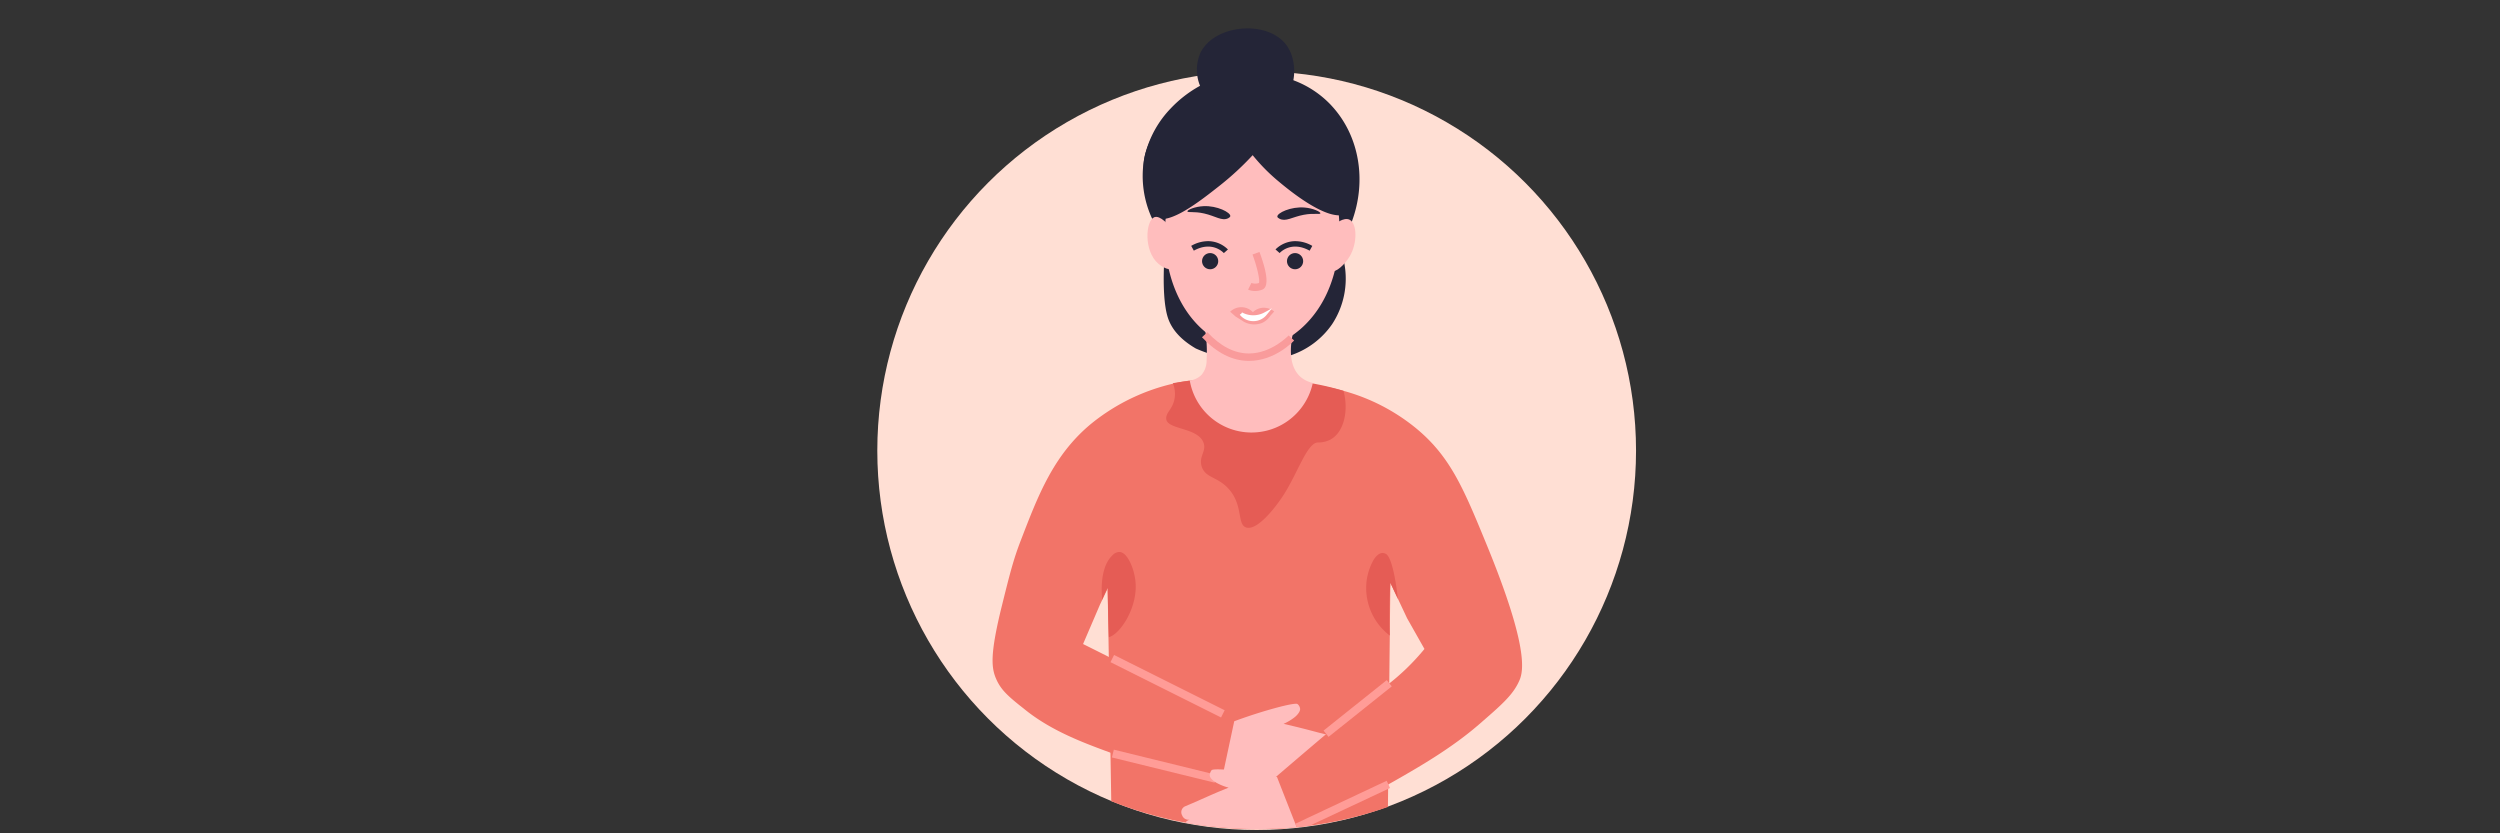
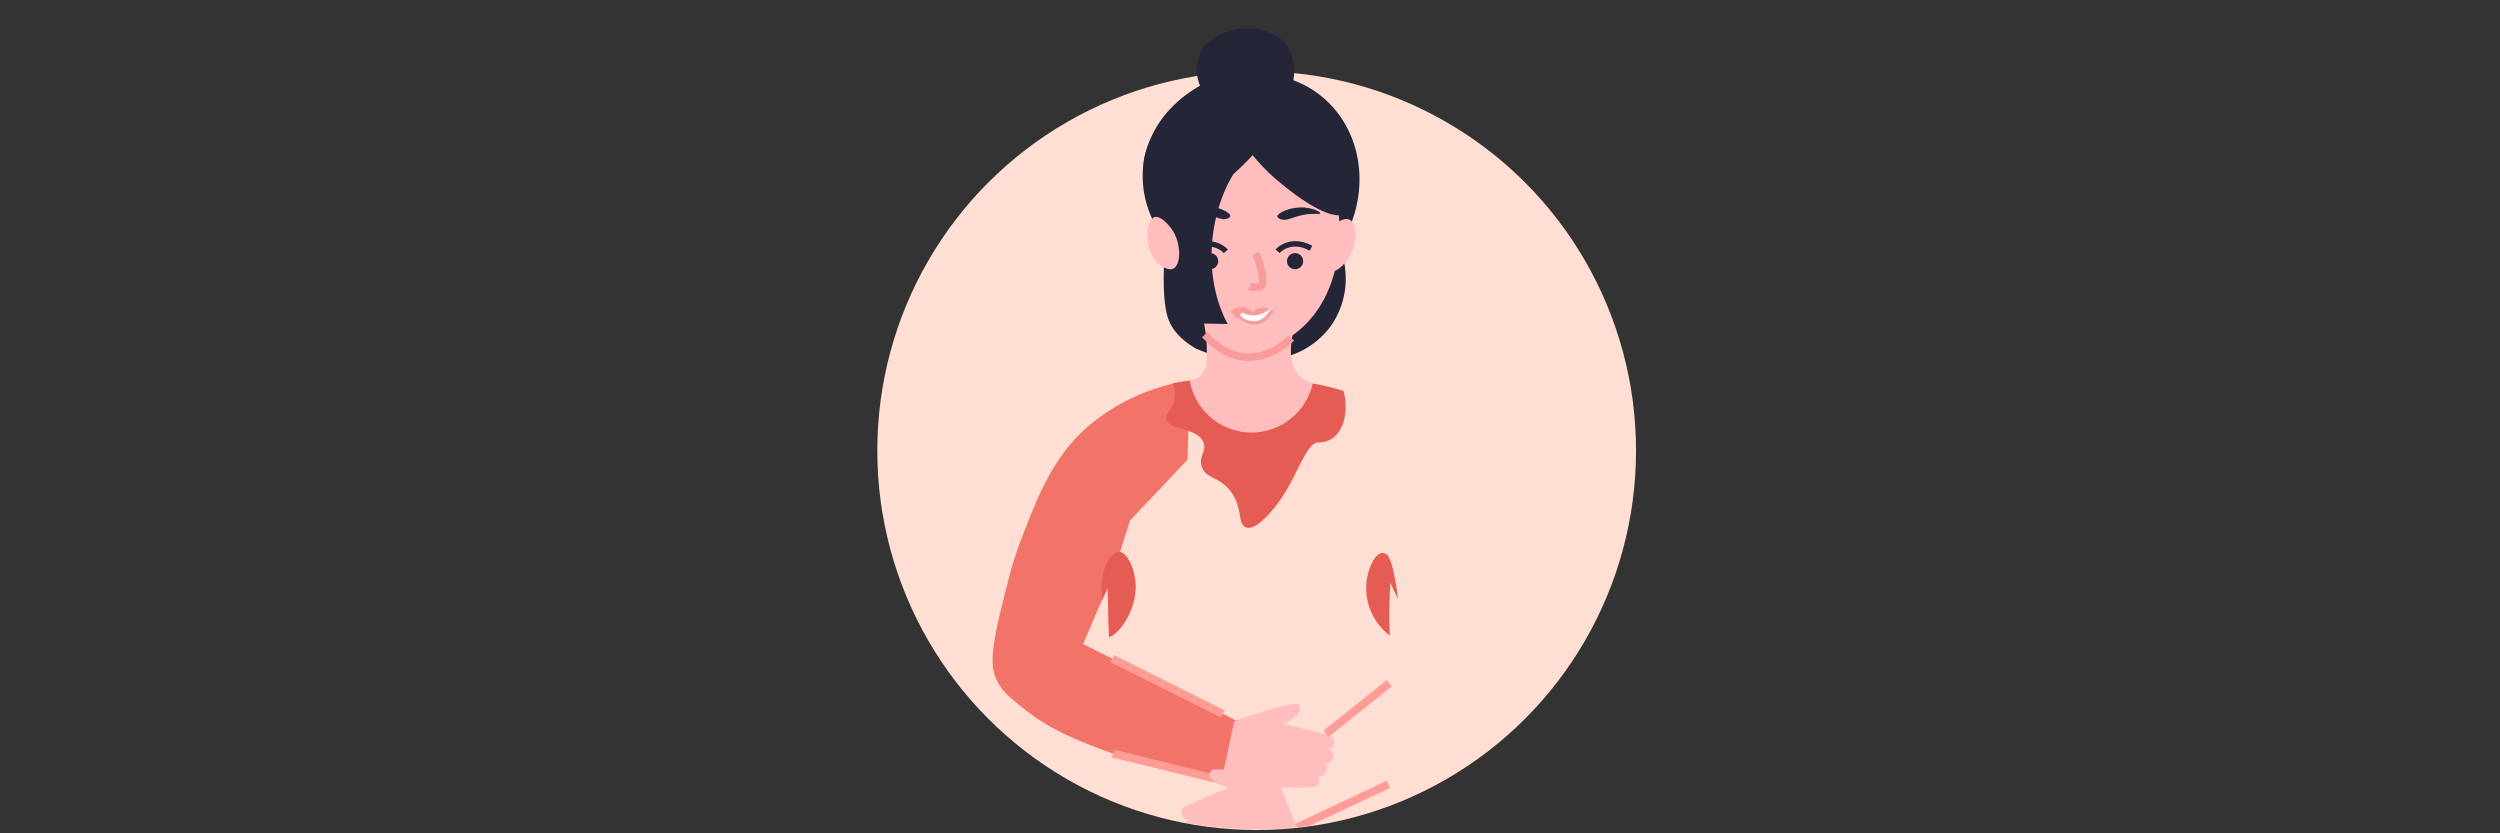
<svg xmlns="http://www.w3.org/2000/svg" viewBox="0 0 750 250" data-name="Layer 1" id="Layer_1">
  <rect x="0" y="0" width="750" height="250" fill="#333333" stroke="none" />
  <defs>
    <style>.cls-1{fill:#ffdfd4;}.cls-2{fill:#f27468;}.cls-3{fill:#ffbdbd;}.cls-4{fill:#ff9c97;}.cls-5{fill:#e55c55;}.cls-6{fill:#242537;}.cls-7{fill:#f99b9b;}.cls-8{fill:none;stroke:#fff;stroke-miterlimit:10;}</style>
  </defs>
  <g data-name="Layer 2" id="Layer_2">
    <g data-name="Layer 1-2" id="Layer_1-2">
      <circle r="113.81" cy="135.19" cx="377" class="cls-1" />
    </g>
  </g>
-   <path d="M417.49,139.64c-.31,28.44-.79,73.6-1.11,102.45a118.35,118.35,0,0,1-83-1.73c-.39-23.86-.92-53.22-1.32-77l0-2.09,20.39-42,37.23-1Z" class="cls-2" />
  <path d="M375.5,218.47c-1.28,5.3-2.53,10.62-3.8,15.92a141.25,141.25,0,0,1-37.81-8.31l-.72-.26c-8.18-3-17.55-6.49-25.4-12.72-4.92-3.9-7.38-5.85-8.93-9.44-1.46-3.35-1.9-7.4,1.85-22.44,2.21-8.87,3.31-13.31,5.54-19.07,5.12-13.27,9.71-25.58,21.09-35a60.82,60.82,0,0,1,29.62-13l-.15,5-.55,18.78L339,156.16q-3,9.47-6,18.92L330,181.37q-2.54,5.92-5.08,11.84c2.58,1.28,5.13,2.56,7.71,3.86Q354.08,207.75,375.5,218.47Z" class="cls-2" />
  <path d="M400.23,222.88l-.15.5a2.06,2.06,0,0,1-1.9,1.38l.36.07a1.9,1.9,0,0,1,1.47,2.33l-.14.51a2.13,2.13,0,0,1-2.6,1.3l-.22-.05A1.79,1.79,0,0,1,398,231l-.16.51a2.09,2.09,0,0,1-2.58,1.3l-.12,0a1.56,1.56,0,0,1,.77,1.73l-.14.43a1.83,1.83,0,0,1-1.83,1.13,65.05,65.05,0,0,1-22.83-2.38c-1.47-.46-2.89-.91-4.24-1.44l3.4-15.9c8-3,18.32-5.82,19-5.15a2.15,2.15,0,0,1,.77,1.47c0,1.11-1.49,2.34-1.49,2.34a15.42,15.42,0,0,1-3.47,2.11l3.08.73c2.58.62,5.06,1.27,7.49,1.92l3.08.77A1.91,1.91,0,0,1,400.23,222.88Z" class="cls-3" />
  <rect transform="translate(9.5 427.05) rotate(-63.43)" height="37.09" width="2.41" y="187.3" x="349.04" class="cls-4" />
  <rect transform="translate(42.76 514.28) rotate(-76.21)" height="31.72" width="2.41" y="214.01" x="348.09" class="cls-4" />
-   <path d="M455.81,204.16c-1.87,4.31-5.35,7.31-12.3,13.33-8.11,7-17.83,12.59-23.77,16-1.52.88-3.16,1.79-3.28,1.85-1.68.93-8.75,4.84-14.33,7.38a98.47,98.47,0,0,1-13.37,4.9l-.05,0c-1,.29-2,.58-3.08.84l-.08,0-2.37.15s0,0,0,0c-.27-1.21-.52-2.45-.74-3.73a84.21,84.21,0,0,1-1.12-9.09c0-.47-.06-.93-.09-1.39l1.6-1.38c6-5.13,10.89-9.31,14.94-12.72a.39.39,0,0,0,.1-.08c9.57-8.06,14.31-11.8,16.76-13.59.37-.26,1.12-.81,2.16-1.61h0c1.31-1,3.07-2.49,5-4.33a69.44,69.44,0,0,0,5.55-6l-5.23-9.25-2.7-5.74h0a.3.3,0,0,0-.06-.11,1.85,1.85,0,0,0-.13-.29c-.23-.47-.6-1.27-.82-1.73l-.12-.27-.06-.12s-.16-.34-.36-.75c-.09-.22-.19-.43-.3-.64s-.13-.28-.2-.42l-.08-.18-.13-.26-.05-.11v0c-.16-.37-.34-.73-.51-1.1-1.13-2.38-2.24-4.76-3.36-7.14q-2.1-4.44-4.19-8.89l-13-18.3-.2-6.66-.29-10-.06-2.13-.14-5a67.61,67.61,0,0,1,7.69,1.65A58.76,58.76,0,0,1,425,128.63c10.25,8.52,14.19,18.21,21.09,35C458.59,194.13,457.05,201.35,455.81,204.16Z" class="cls-2" />
  <path d="M389,248.19h0l-1.82.15-1.61.13-2.37.15c-.34,0-.66,0-1,0-.78,0-1.55.06-2.33.07a116.88,116.88,0,0,1-13.49-.46q-1.23-.1-2.46-.24l-.3,0c-.72-.07-1.43-.16-2.14-.27l-.62-.08c-.39,0-.78-.1-1.17-.17-.68-.09-1.35-.19-2-.31l-2.09-.36h0a2.2,2.2,0,0,1,.93-.76l.34-.15a2,2,0,0,1-2.1-1l-.23-.49a1.93,1.93,0,0,1,1.1-2.55l2.92-1.25c2.28-1,4.64-2.07,7.07-3.1,1-.41,2-.82,2.95-1.21a15.56,15.56,0,0,1-3.79-1.54,2.49,2.49,0,0,1-.27-.18,5,5,0,0,1-1.16-1,1.91,1.91,0,0,1-.43-.85A1.84,1.84,0,0,1,363,232a2.69,2.69,0,0,1,.47-.93c.21-.27,1.61-.32,3.69-.2,1.48.09,3.3.26,5.3.5,3.27.4,7,1,10.39,1.65l.24.05,1.17,3,4.32,11,.21.52.22.58h0Z" class="cls-3" />
  <rect transform="translate(-43.61 300.68) rotate(-38.62)" height="2.41" width="24.27" y="211.37" x="395.17" class="cls-4" />
  <path d="M417,236.41l-.54.25-23.59,11.06h0l-.69.09c-1.05.14-2.1.26-3.14.37h0v0l-.27-.56-.24-.5.08,0L416,234.23l.51,1.08Z" class="cls-4" />
  <path d="M400.37,131a6.32,6.32,0,0,1-1.25.88,7.86,7.86,0,0,1-3.76.86c-3.24.11-6,9.06-10.24,15.67-2.48,3.88-8,10.91-11.28,9.83-2.84-.93-.73-6.91-5.53-11.88-3.3-3.42-6.66-3-7.79-6.35-1-3.12,1.54-4.63.51-7.27-1.77-4.53-10.78-3.82-11.15-7-.24-2.07,2.07-2.91,2.55-6.55a8.48,8.48,0,0,0-.57-4.23c1-.17,1.92-.32,2.88-.46.73-.1,1.47-.19,2.2-.27,10.25-1.1,20-.31,29-.33,3.4.36,6.38.84,8.94,1.34a82.94,82.94,0,0,1,8.16,2C404.44,122.21,403.6,128.18,400.37,131Z" class="cls-5" />
  <path d="M405.55,66.48a37.35,37.35,0,0,1-3.63,7.3,24.92,24.92,0,0,1,1.39,5.31,24.83,24.83,0,0,1-3.66,18.14,24.55,24.55,0,0,1-12.33,9.33,23,23,0,0,1-4.1,1.1c-.53.09-1.09.18-1.66.23a38.65,38.65,0,0,1-5.25.38h-1.08c-1,0-1.91-.07-2.83-.17h-.06a41.88,41.88,0,0,1-7.3-1.33c-1.05-.28-2.05-.59-3-.92-1.22-.43-2.32-.87-3.29-1.3-5.37-3.12-7.44-6.49-8.33-9.07-1.31-3.84-1.41-10.33-1.25-15.22.1-3.27.33-5.83.4-6.39,0,0,0,0,0,0v-.08a.1.1,0,0,0,0,0c-.18-.41-1.58-3.81-2.15-4.8a34.84,34.84,0,0,1-1.76-3.35,30.33,30.33,0,0,1-2.53-17.26c.13-.77.28-1.54.47-2.3q.06-.24.15-.54a30.67,30.67,0,0,1,7.45-13h0A35.64,35.64,0,0,1,360,25.75a39.4,39.4,0,0,1,9.38-3.68,39.34,39.34,0,0,1,18.62,2,29.7,29.7,0,0,1,11.37,7.53h0c.08.09.16.19.26.29C407.85,40.88,410.07,54.32,405.55,66.48Z" class="cls-6" />
-   <path d="M393.59,39.72c10.49,16.48,12.69,44.92-3.44,59A33.21,33.21,0,0,1,375.44,106a31.64,31.64,0,0,1-14-6.55c-15.14-12.69-15.35-40.06-3.78-56.3.93-1.3,12-16.49,23.84-14C387.55,30.41,391.08,35.79,393.59,39.72Z" class="cls-3" />
+   <path d="M393.59,39.72c10.49,16.48,12.69,44.92-3.44,59A33.21,33.21,0,0,1,375.44,106c-15.14-12.69-15.35-40.06-3.78-56.3.93-1.3,12-16.49,23.84-14C387.55,30.41,391.08,35.79,393.59,39.72Z" class="cls-3" />
  <path d="M369.09,64.85c.16-1.08-3.95-3.22-8.06-3-2.5.12-4.86,1.1-4.8,1.56s1.92-.07,5,.63c3.49.79,5.29,2.36,7.22,1.44C368.71,65.31,369.05,65.14,369.09,64.85Z" class="cls-6" />
  <path d="M383.2,65c-.12-1.09,4.07-3.09,8.17-2.74,2.5.2,4.82,1.27,4.74,1.73s-1.92-.14-5,.45c-3.5.66-5.36,2.17-7.26,1.18C383.56,65.45,383.23,65.27,383.2,65Z" class="cls-6" />
  <path d="M404.19,64c-5.33,3.18-17.76-7.19-20.69-9.64a56,56,0,0,1-7.7-7.81A86.49,86.49,0,0,1,366,55.62c-5.72,4.5-15.45,12.3-19.71,9.54-1.38-.89-1.79-2.94-2.62-7a36.4,36.4,0,0,1-.5-9.84c1-8.68,12.35-25,30.16-25.92a32.19,32.19,0,0,1,27.57,13.29C408,45.82,409.23,61,404.19,64Z" class="cls-6" />
  <path d="M388,24.09a8.49,8.49,0,0,1-.22,1,14.47,14.47,0,0,1-2,4.62,7.92,7.92,0,0,1-.61.82A13.09,13.09,0,0,1,382.54,33a14.53,14.53,0,0,1-15.86.71,14.31,14.31,0,0,1-2.82-2.09,11.82,11.82,0,0,1-1.23-1.33,14.87,14.87,0,0,1-2.47-4.17l-.16-.41a12.72,12.72,0,0,1,.19-10,9.59,9.59,0,0,1,.94-1.49c5.24-7.09,19.65-7.91,24.91-.53a11.51,11.51,0,0,1,1.76,3.93A14.88,14.88,0,0,1,388,24.09Z" class="cls-6" />
  <path d="M352,69.49c-1.26-2.09-4-5-5.71-4.33-2.57,1-3.3,10,1.17,13.91.2.18,2.78,2.37,4.54,1.52C354.26,79.48,354.41,73.55,352,69.49Z" class="cls-3" />
  <path d="M376.56,87.3a5.69,5.69,0,0,0,2.12-.41c1.94-.76,1.66-4.57-.84-11.31l-2.09.77c1.37,3.69,2.25,7.57,1.95,8.53a3.17,3.17,0,0,1-2.27,0l-1,2A4.93,4.93,0,0,0,376.56,87.3Z" class="cls-7" />
  <path d="M393.84,114.89a18.8,18.8,0,0,1-36.91-.74,6,6,0,0,0,3.56-1.73,6.62,6.62,0,0,0,1.49-4.36,42.66,42.66,0,0,0-.77-11l27.24.57C386.12,105.92,386.89,113.23,393.84,114.89Z" class="cls-3" />
  <path d="M374.7,108.27h0c7.82,0,13.31-5.87,13.54-6.12l-1.64-1.51c-.05,0-5.09,5.4-11.92,5.4h0c-4.34,0-8.54-2.15-12.46-6.38l-1.63,1.51C365,105.88,369.71,108.27,374.7,108.27Z" class="cls-7" />
  <path d="M362.74,72.35a8.53,8.53,0,0,1,5.64,2.49l-1.23,1.09c-.14-.16-3.48-3.79-9-.73l-.79-1.44A10.17,10.17,0,0,1,362.74,72.35Z" class="cls-6" />
  <path d="M388.3,72.35a8.53,8.53,0,0,0-5.65,2.48l1.24,1.09c.14-.16,3.48-3.79,9-.71l.8-1.44A10.19,10.19,0,0,0,388.3,72.35Z" class="cls-6" />
  <path d="M370.65,94.94l-1.6-1.42a4.79,4.79,0,0,1,6.82.13,4.85,4.85,0,0,1,2.71-1.3,5,5,0,0,1,3.68,1.1l-1.16,1.29a5.88,5.88,0,0,1-2.45,2.13,6.42,6.42,0,0,1-5.46-.33Z" class="cls-7" />
  <path d="M404.85,77c-1.25,2.08-4,5-5.7,4.33-2.58-1-3.31-10,1.16-13.92.2-.17,2.78-2.36,4.54-1.51C407.15,67,407.3,73,404.85,77Z" class="cls-3" />
  <path d="M417.11,174.85c-.16,2.55-.26,5.23-.29,8s0,5.33.12,7.82a17.89,17.89,0,0,1-6.93-16.6,17.57,17.57,0,0,1,1.83-5.68c.77-1.42,1.76-2.43,2.87-2.5a2.37,2.37,0,0,1,1,.24c2.27,1.11,3.53,12.21,3.68,13.59l-1.19-2.53S417.12,174.86,417.11,174.85Z" class="cls-5" />
  <path d="M332.67,191.14q-.12-3.48-.21-7c-.06-2.62-.11-5.21-.15-7.79l-.22.4-.51,1.05c-.35.74-.65,1.46-.92,2.15-.21-2.09-.75-9.62,2.95-13.23a3,3,0,0,1,2.24-1.13c1.9.09,3.46,3.08,4.26,6a18.61,18.61,0,0,1,.46,2.24C341.7,181.8,336.11,190.27,332.67,191.14Z" class="cls-5" />
  <path d="M372.33,94.11A4.65,4.65,0,0,0,376,95.84a4.58,4.58,0,0,0,3.59-1.68,7.5,7.5,0,0,1-7.22,0Z" class="cls-8" />
  <circle r="2.43" cy="78.35" cx="363.04" class="cls-6" />
  <circle r="2.43" cy="78.35" cx="388.52" class="cls-6" />
</svg>